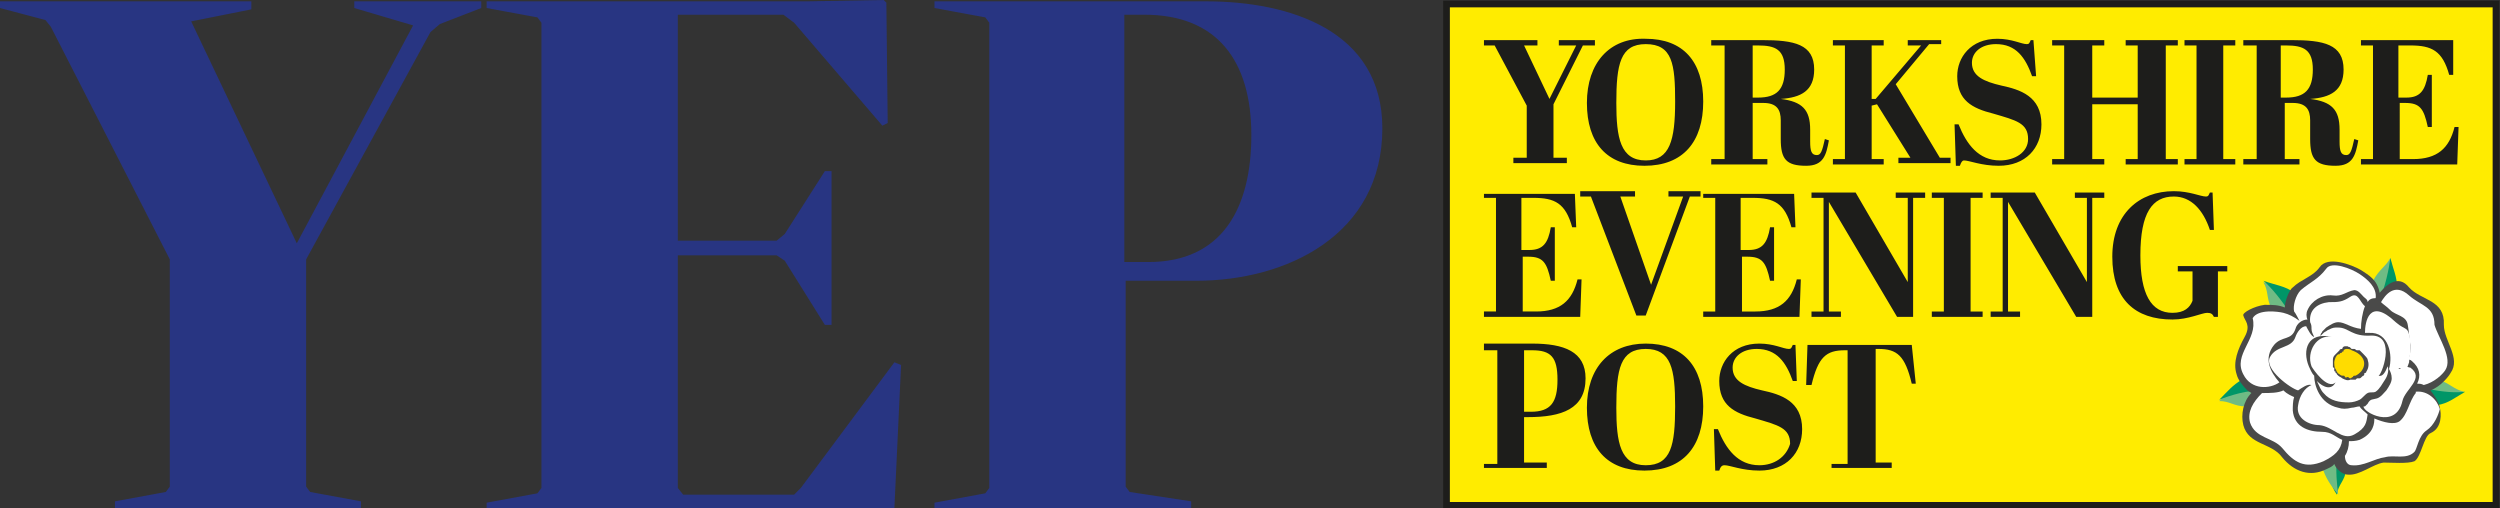
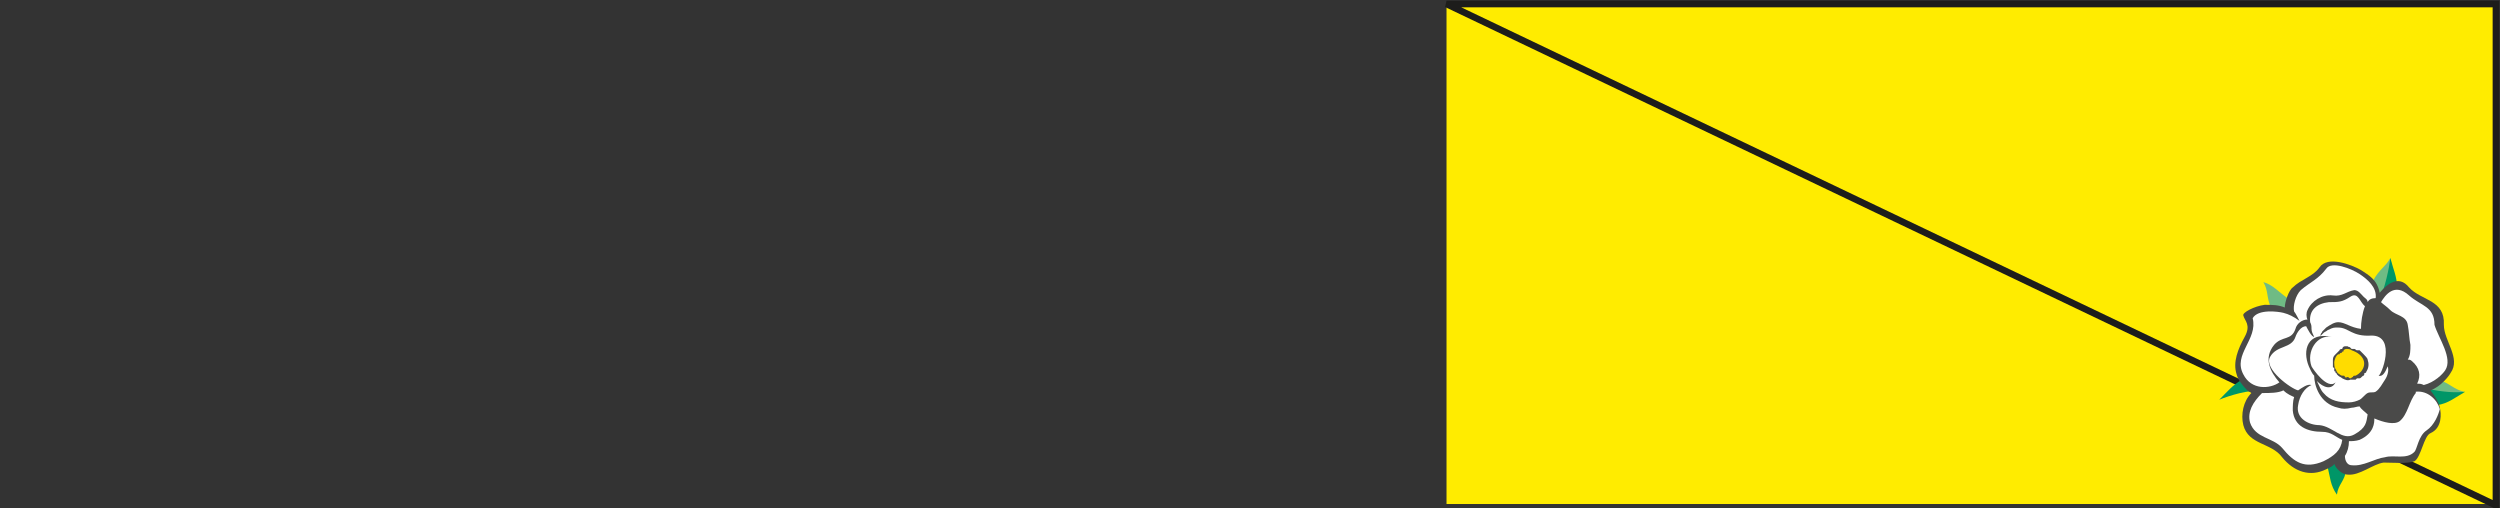
<svg xmlns="http://www.w3.org/2000/svg" width="187" height="38">
  <rect width="100%" height="100%" fill="#333333" stroke="none" />
-   <path fill="#283582" d="M84.1 19.6V1.1h1.5c5.4 0 8 3.4 8 9 0 5.5-2.2 9.5-7.7 9.5h-1.8zM69.9 38h19.2v-.5l-4.6-.7-.3-.4V21h5.3c6.7 0 13.9-3.4 13.9-11.4 0-7.3-6.9-9.5-13.2-9.5H69.9v.5l3.8.7.3.4v34.8l-.3.4-3.8.7v.4zm-33.5 0h30.5l.5-10.7-.5-.2-7 9.4-.5.5h-8.3l-.4-.5V19.1h7.4l.6.4 3 4.8h.5V12.8h-.5l-3 4.7-.6.5h-7.4V1.1h7.9l.8.6L66 9.4l.4-.2-.1-9-.2-.2-5.7.1h-24v.5l3.8.7.3.4v34.8l-.3.4-3.8.7v.4zM8.6 38H27v-.5l-3.8-.7-.3-.4v-17l9.3-17 .7-.6L36 .6V.1h-9.5v.5l4.4 1.3-8.7 16.3-7.9-16.6 4.5-.9V.1H0v.5l3.4.9.4.5 8.9 17.4v17l-.3.4-3.8.7v.5z" />
  <path fill="#FFEC00" d="M108.2.3h78.5v37.4h-78.5z" />
-   <path fill="none" stroke="#1D1D1B" stroke-width=".5" d="M108.2.3h78.5v37.5h-78.5z" />
+   <path fill="none" stroke="#1D1D1B" stroke-width=".5" d="M108.2.3h78.5v37.5z" />
  <path fill="#6FBB84" d="M178 22.4c.4.1.4-.7.8-.9 0-.8.2-1.4 0-2.2-.4.7-.8.8-1.3 1.7.1.2.2 1.3.5 1.4" />
  <path fill="#009667" d="M179.3 21.5c0-.8-.3-1.4-.5-2.2-.1.8-.4 2.2-.8 3.1.3 0 .6-.9 1.3-.9" />
  <path fill="#6FBB84" d="M181.6 29.2c0 .2.4.2.6.6.8-.1 1.4-.1 2.1-.5-.8-.2-1-.6-1.9-.9-.1.2-.7.5-.8.8" />
  <path fill="#009667" d="M182.3 30.3c.8-.1 1.4-.6 2.1-1-.8.1-1.8 0-2.7-.2 0 .5.3.4.6 1.2M174.7 34.3c-.4 0-.2.4-.6.6.2.8.2 1.4.7 2.1.1-.8.6-1 .7-1.9 0-.2-.4-.8-.8-.8" />
-   <path fill="#6FBB84" d="M173.7 34.9c.2.8.7 1.5 1.2 2.1-.1-.7-.2-1.8-.1-2.8-.4.1-.8.5-1.1.7M168.8 29.3c-.1-.4-.6-.1-.9-.4-.7.4-1.4.5-1.9 1.1.8 0 1.1.4 2 .4.2-.3.9-.8.8-1.1" />
  <path fill="#009667" d="M167.7 28.4c-.7.4-1.1.9-1.7 1.5.7-.3 2.4-.8 2.8-.6-.1-.3-.8-.6-1.1-.9" />
  <path fill="#6FBB84" d="M171.2 23.3c.3-.3-.2-.6-.1-1-.7-.5-1.1-1-1.8-1.2.4.7.2 1.1.6 2 .3-.1 1.1.4 1.3.2" />
-   <path fill="#009667" d="M171.6 21.9c-.6-.5-1.5-.6-2.3-.9.6.5 1.4 1.5 1.9 2.3.3-.3.3-1 .4-1.4" />
  <path fill="#4A4A49" d="M182.8 24.3c.1-1.9-1.7-1.8-2.6-2.8-.8-1-1.7-.2-2.2.4-.2-1-.8-1.3-1.4-1.7-.7-.4-2.5-1.1-3.1-.2-.5.7-1.4.9-2 1.5-.3.2-.6 1.1-.6 1.5-.5-.2-.9-.2-1.5-.2-.8.1-1.7.6-1.6.8.1.4.6.7.1 1.6-.5.9-.9 1.9-.6 2.8.1.4.4.8.8 1.2.1.1.2.1.3.2-.6.6-.8 1.6-.6 2.4.4 1.5 2.1 1.3 2.9 2.4.9 1.1 2.1 1.5 3.3.9.2-.1.5-.2.6-.4.2.5.7.8 1 .8.9.1 1.9-.8 2.7-.9.6 0 1.8.1 2.3-.1.5-.3.7-1.9 1.2-2.1.9-.4.8-1.5.7-1.9-.1-.5-.4-.9-.7-1.3.8-.3 1.4-1.1 1.5-1.3.8-1.1-.5-2.4-.5-3.6" />
-   <path fill="#FFF" d="M179.4 27.6h.2c.1 0 .1-.1.2-.1l.1-.1c.1 0 .3.1.4.1 1.1.8-.4 1.6-.6 2.5-.5 2.2-3 .8-2.9.4h.1l.2-.2c.2-.4.4-.3.7-.4.3-.1.5-.4.7-.6.2-.3.4-.6.4-.9 0-.3-.1-.5-.2-.7.3-1 0-2.8-1.5-2.7h-.3c0-.8.3-2.7 2.3-.8.8.7.9.2 1.1 1.4v.7c0 .3-.1.6-.1.9-.1.3-.2.6-.4.7-.3-.3-.3-.3-.4-.2" />
  <path fill="#FFF" d="M176.1 32.5c-.9.5-1.6-.6-2.6-.7-.8 0-1.8-.5-1.6-1.5.1-.7.5-1.3 1-1.5-.3-.1-.7.2-1 .4-.5-.1-2.6-1.6-2.1-2.5.5-.9 1.6-.6 1.9-1.5.1-.3.4-.8.8-.8.1.2.4.8.6.8-.1-.2-.2-.4-.2-.6 0-.2 0-.3-.1-.5-.1-.9.5-1.4 1.4-1.5.7 0 1 0 1.6-.4.6-.4.7.4 1.1.7-.2.5-.3 1.2-.3 1.7-.8-.1-1.2-.5-1.7-.5-.3 0-.6.2-.9.4l-.3.3c0 .1-.1.1-.1.2 0 0-.1.1 0 .1l.1-.1.1-.1c.1-.1.2-.1.3-.2.2-.1.4-.2.6-.2h.2c.8 0 1 .7 2.5.6 1.9 0 .7 3.1.5 3 .3.1.5-.2.7-.7.1.3 0 .7-.2 1-.2.3-.4.7-.7.9-.2.1-.4 0-.6.1-.2.1-.4.4-.6.5-.2.1-.5.2-.8.2-.7 0-1.4-.1-1.9-.7-.2-.2-.3-.5-.5-.9.5.5 1.1.7 1.4.1-.6.6-1.7-1-1.8-1.2-.4-1.1.4-2.4 1.5-2.2-1.8-.4-2.2 1-1.7 2.2.1.2.2.5.4.7 0 .7.4 2.1 1.8 2.4.3.1.6.1 1 0 .2 0 .4-.1.6-.1.1.2.4.4.6.6-.1.6-.1 1-1 1.5" />
  <path fill="#FFF" d="M167.8 28c-.8-1.5 1.1-2.6.7-4.2.4-.7 1.9-.5 2.3-.4.4.1.8.3 1.2.6 0 0-.3-.6-.4-.7-.1-.4.1-1.2.5-1.6.7-.6 1.3-.8 1.9-1.6.4-.6 1.9 0 2.5.4.6.4 1.3 1 1.2 1.8-.3 0-.5.1-.6.3 0-.2-.2-.3-.3-.4-.2-.2-.4-.5-.7-.5-.6.1-.9.5-1.6.4-.8-.1-1.6.4-1.9 1.1-.1.2-.1.5 0 .7-.4 0-.8.3-.9.7-.3.9-1 .5-1.6 1.2-.8 1-.3 2 .4 2.8-.7.5-2.1.6-2.7-.6M173.8 34.5c-1.4.6-2.2.1-3.1-1-.7-.8-2-.7-2.4-1.9-.2-.8.2-1.5.9-2.2.6 0 1.2 0 1.6-.2.3.3.6.4.8.5-.1.3-.1.7-.1 1 .1 1.2 1.1 1.6 2.2 1.6.7 0 1 .4 1.5.6-.1.8-.6 1.2-1.4 1.6M181.5 32.2c-.6.4-.7 1.4-.9 1.6-.6.6-1.5.2-2.2.4-.8.1-1.6.7-2.5.6-.3 0-.5-.3-.5-.7.2-.3.3-.7.3-1.1.2 0 .5 0 .8-.1 1.1-.5 1.1-1.3 1.1-1.6.7.3 1.5.5 1.9.2.6-.5.7-1.5 1.2-2.1v-.1c.9-.1 1.6.6 1.8 1.3-.1.4-.4 1.2-1 1.6M182.9 27.7c-.2.3-.8.9-1.6 1.1-.2-.1-.3-.1-.5-.1.3-.6.2-1.2-.4-1.7-.1-.1-.2-.1-.3-.1.2-.3.2-.7.2-1.1-.1-.5-.1-1-.2-1.5-.1-.7-.9-.7-1.3-1.1-.3-.3-.5-.4-.7-.6.3-.5 1-1.5 2.1-.5.9.8 1.9.8 1.9 2.2.3 1 1.4 2.5.8 3.4" />
  <path fill="#4A4A49" d="M175.6 25.9h-.2c-.1 0-.2.1-.2.2 0 0-.2 0-.2.1l-.3.3c-.1.1-.2.2-.2.4v.5c0 .1 0 .1.1.1v.2c0 .1.1.1.1.1v.1s.1 0 .1.1l.1.1c.1.1.2.1.3.2.2.1.4.2.6.1h.4l.1-.1h.2c.1 0 .2-.2.3-.2.1-.1 0-.2.1-.2 0 0 .1 0 .1-.1.2-.3.2-.6.1-.9 0-.1-.2-.3-.3-.4l-.3-.3h-.2c-.1 0-.1-.1-.2-.1h-.2l-.1-.1c-.1-.1-.1 0-.2-.1" />
  <path fill="#FFDC00" d="M176.6 27.8c-.1.1-.2.2-.4.3-.1 0-.2 0-.2.1-.1 0-.1.1-.2.1s-.1-.1-.2-.1-.1.1-.2 0c0 0 0-.1-.1-.1h-.1c-.1 0-.2-.1-.2-.1-.2-.1-.2-.2-.3-.4-.1-.1-.1-.4-.1-.5 0-.1.1-.5.3-.6h.1s0-.1.1-.1c0 0 .1 0 .1-.1.1 0 .1 0 .1-.1.1-.1.2-.1.2-.1.1 0 .3 0 .4.1.9.3 1.2 1 .7 1.6" />
  <g fill="#1D1D1B">
-     <path d="M143 25.8h-7.8l-.1 3h.4c.5-2.1 1.1-2.6 2.5-2.6h.2v8.5H137v.3h4.5v-.4h-1.2v-8.5h.2c1.4 0 2 .5 2.5 2.6h.3l-.3-2.9zm-11.4 9c-1.6 0-2.5-1.2-3.1-2.7h-.3l.1 3.1h.3c.1-.3.2-.4.4-.4.4 0 1.3.4 2.6.4 2 0 3.2-1.3 3.2-3.1 0-2.1-1.6-2.6-3-2.9-1.3-.3-2.2-.7-2.2-1.7 0-.8.7-1.4 1.8-1.4 1.5 0 2.2 1 2.7 2.4h.3l-.1-2.7h-.2c-.1.2-.1.3-.3.3-.4 0-1.1-.4-2.2-.4-2 0-3 1.4-3 2.8 0 1.8 1.1 2.4 2.7 2.8 1.7.5 2.6.7 2.6 1.9-.3 1-1.2 1.6-2.3 1.6m-12.9-4.3c0 3 1.5 4.7 4.3 4.7 2.9 0 4.4-1.8 4.4-4.8s-1.5-4.7-4.3-4.7c-2.7 0-4.4 1.8-4.4 4.8m6.6-.1c0 2.9-.3 4.4-2.2 4.4-1.9 0-2.2-1.7-2.2-4.3 0-2.9.3-4.4 2.2-4.4 1.9 0 2.2 1.5 2.2 4.3M114 26.2h.6c1.4 0 1.9.5 1.9 2.2 0 1.7-.5 2.4-2 2.4h-.5v-4.6zm-3-.4v.4h1v8.5h-1v.3h4.7v-.4H114v-3.4h.3c2.5 0 4.3-.6 4.3-2.9 0-2-1.6-2.6-4-2.6H111zM162.5 23.4c-1.6 0-2.4-1.4-2.4-4.3 0-3.2.9-4.4 2.5-4.4 1.3 0 2.2 1 2.7 2.5h.3l-.1-2.8h-.2c-.1.2-.1.3-.3.3-.4 0-1.2-.4-2.4-.4-2.6 0-4.6 1.7-4.6 4.9s1.7 4.7 4.5 4.7c1.2 0 2.2-.5 2.6-.5.3 0 .4.1.5.3h.3v-3.4h.7v-.4h-3.7v.4h1.1v2.2c-.2.5-.6.9-1.5.9m-6-8.6h.9v-.4h-2.2v.4h.9v6.3l-3.9-6.7h-3.3v.4h.9v8.5h-.9v.4h2.2v-.4h-.9v-8.2l5.1 8.6h1.2v-8.9zm-12-.4v.4h.9v8.5h-.9v.4h3.8v-.4h-.9v-8.5h.9v-.4h-3.8zm-1.4.4h.9v-.4h-2.2v.4h.9v6.3l-3.9-6.7h-3.3v.4h.9v8.5h-.9v.4h2.2v-.4h-.9v-8.2l5.1 8.6h1.2v-8.9zm-15.7-.4v.4h.9v8.5h-.9v.4h7.2l.1-2.8h-.3c-.4 1.6-1.3 2.4-3.1 2.4h-1v-4.1h.4c1.1 0 1.4.4 1.7 1.8h.3v-4h-.3c-.2 1.2-.6 1.7-1.6 1.7h-.6v-3.9h.9c1.6 0 2.4.4 2.9 2.2h.3l-.1-2.5h-6.8zm-3.9 6.9-2.3-6.6h1.1v-.4h-4.1v.4h.8l3.4 8.9h.7l3.3-8.9h.8v-.4h-2.4v.4h1.1l-2.4 6.6zM111 14.4v.4h.9v8.5h-.9v.4h7.2l.1-2.8h-.3c-.4 1.6-1.3 2.4-3.1 2.4h-1v-4.1h.4c1.1 0 1.4.4 1.7 1.8h.3v-4h-.3c-.2 1.2-.6 1.7-1.6 1.7h-.6v-3.9h.9c1.6 0 2.4.4 2.9 2.2h.3l-.1-2.5H111zM176.6 3v.4h.9v8.5h-.9v.4h7.2l.1-2.8h-.3c-.4 1.6-1.3 2.4-3.1 2.4h-1V7.7h.4c1.1 0 1.4.4 1.7 1.8h.3V5.6h-.3c-.2 1.2-.6 1.7-1.6 1.7h-.6V3.4h.9c1.6 0 2.4.4 2.9 2.2h.3V3h-6.9zm-6 .4h.4c1.3 0 2 .3 2 1.8s-.6 2.1-2 2.1h-.4V3.4zm.9 4.3c1 0 1.3.5 1.3 1.3v1.4c0 1.5.4 2 1.9 2 1.3 0 1.5-.8 1.7-1.9l-.3-.1c-.2.9-.3 1.2-.6 1.2-.4 0-.5-.3-.5-1v-.9c0-1.5-.6-2.1-2.2-2.3 1.5-.1 2.5-.6 2.5-2.2 0-1.9-1.5-2.2-3.9-2.2h-3.6v.4h1v8.5h-1v.4h4.2v-.4h-1.1V7.7h.6zM163.4 3v.4h.9v8.5h-.9v.4h3.8v-.4h-.9V3.4h.9V3h-3.8zm-9.9 0v.4h.9v8.5h-.9v.4h3.9v-.4h-.9V7.8h3.4v4.1h-.9v.4h3.9v-.4h-.9V3.4h.9V3H159v.4h.9v3.9h-3.4V3.4h.9V3h-3.9zm-3.9 9c-1.6 0-2.5-1.2-3.1-2.7h-.3l.1 3.1h.3c.1-.3.2-.4.3-.4.4 0 1.3.4 2.6.4 2 0 3.2-1.3 3.2-3.1 0-2.1-1.6-2.6-3-2.9-1.3-.3-2.2-.7-2.2-1.7 0-.8.7-1.4 1.8-1.4 1.5 0 2.2 1 2.7 2.4h.3l-.2-2.7h-.2c-.1.2-.1.3-.3.3-.4 0-1.1-.4-2.2-.4-2 0-3 1.4-3 2.8 0 1.8 1.1 2.4 2.7 2.8 1.7.5 2.6.7 2.6 1.9 0 1-1 1.6-2.1 1.6m-12.5-9v.4h.9v8.5h-.9v.4h3.8v-.4h-.9v-4l.4-.1 2.5 4h-.9v.4h3.9v-.4h-.8l-3.3-5.5 2.5-3h.9V3h-2.5v.4h1l-3.4 4h-.3v-4h.9V3h-3.8zm-6 .4h.4c1.3 0 2 .3 2 1.8s-.6 2.1-2 2.1h-.4V3.4zm.8 4.3c1 0 1.3.5 1.3 1.3v1.4c0 1.5.4 2 1.9 2 1.3 0 1.5-.8 1.7-1.9l-.3-.1c-.2.9-.3 1.2-.6 1.2-.4 0-.5-.3-.5-1v-.9c0-1.5-.6-2.1-2.2-2.3 1.5-.1 2.5-.6 2.5-2.2 0-1.9-1.5-2.2-3.9-2.2H128v.4h1v8.5h-1v.4h4.2v-.4h-1.1V7.7h.8zm-13.2 0c0 3 1.5 4.7 4.3 4.7 2.9 0 4.4-1.8 4.4-4.8s-1.5-4.7-4.3-4.7c-2.7-.1-4.4 1.8-4.4 4.8m6.6-.1c0 2.9-.4 4.4-2.2 4.4-1.9 0-2.2-1.7-2.2-4.3 0-2.9.3-4.4 2.2-4.4 2 0 2.2 1.5 2.2 4.3m-9.4-.2-1.9-4h1V3h-4v.4h.8l2.4 4.5v3.9h-1v.4h4v-.4h-1v-4l2.2-4.4h.9V3h-2.7v.4h1.3l-2 4z" />
-   </g>
+     </g>
</svg>